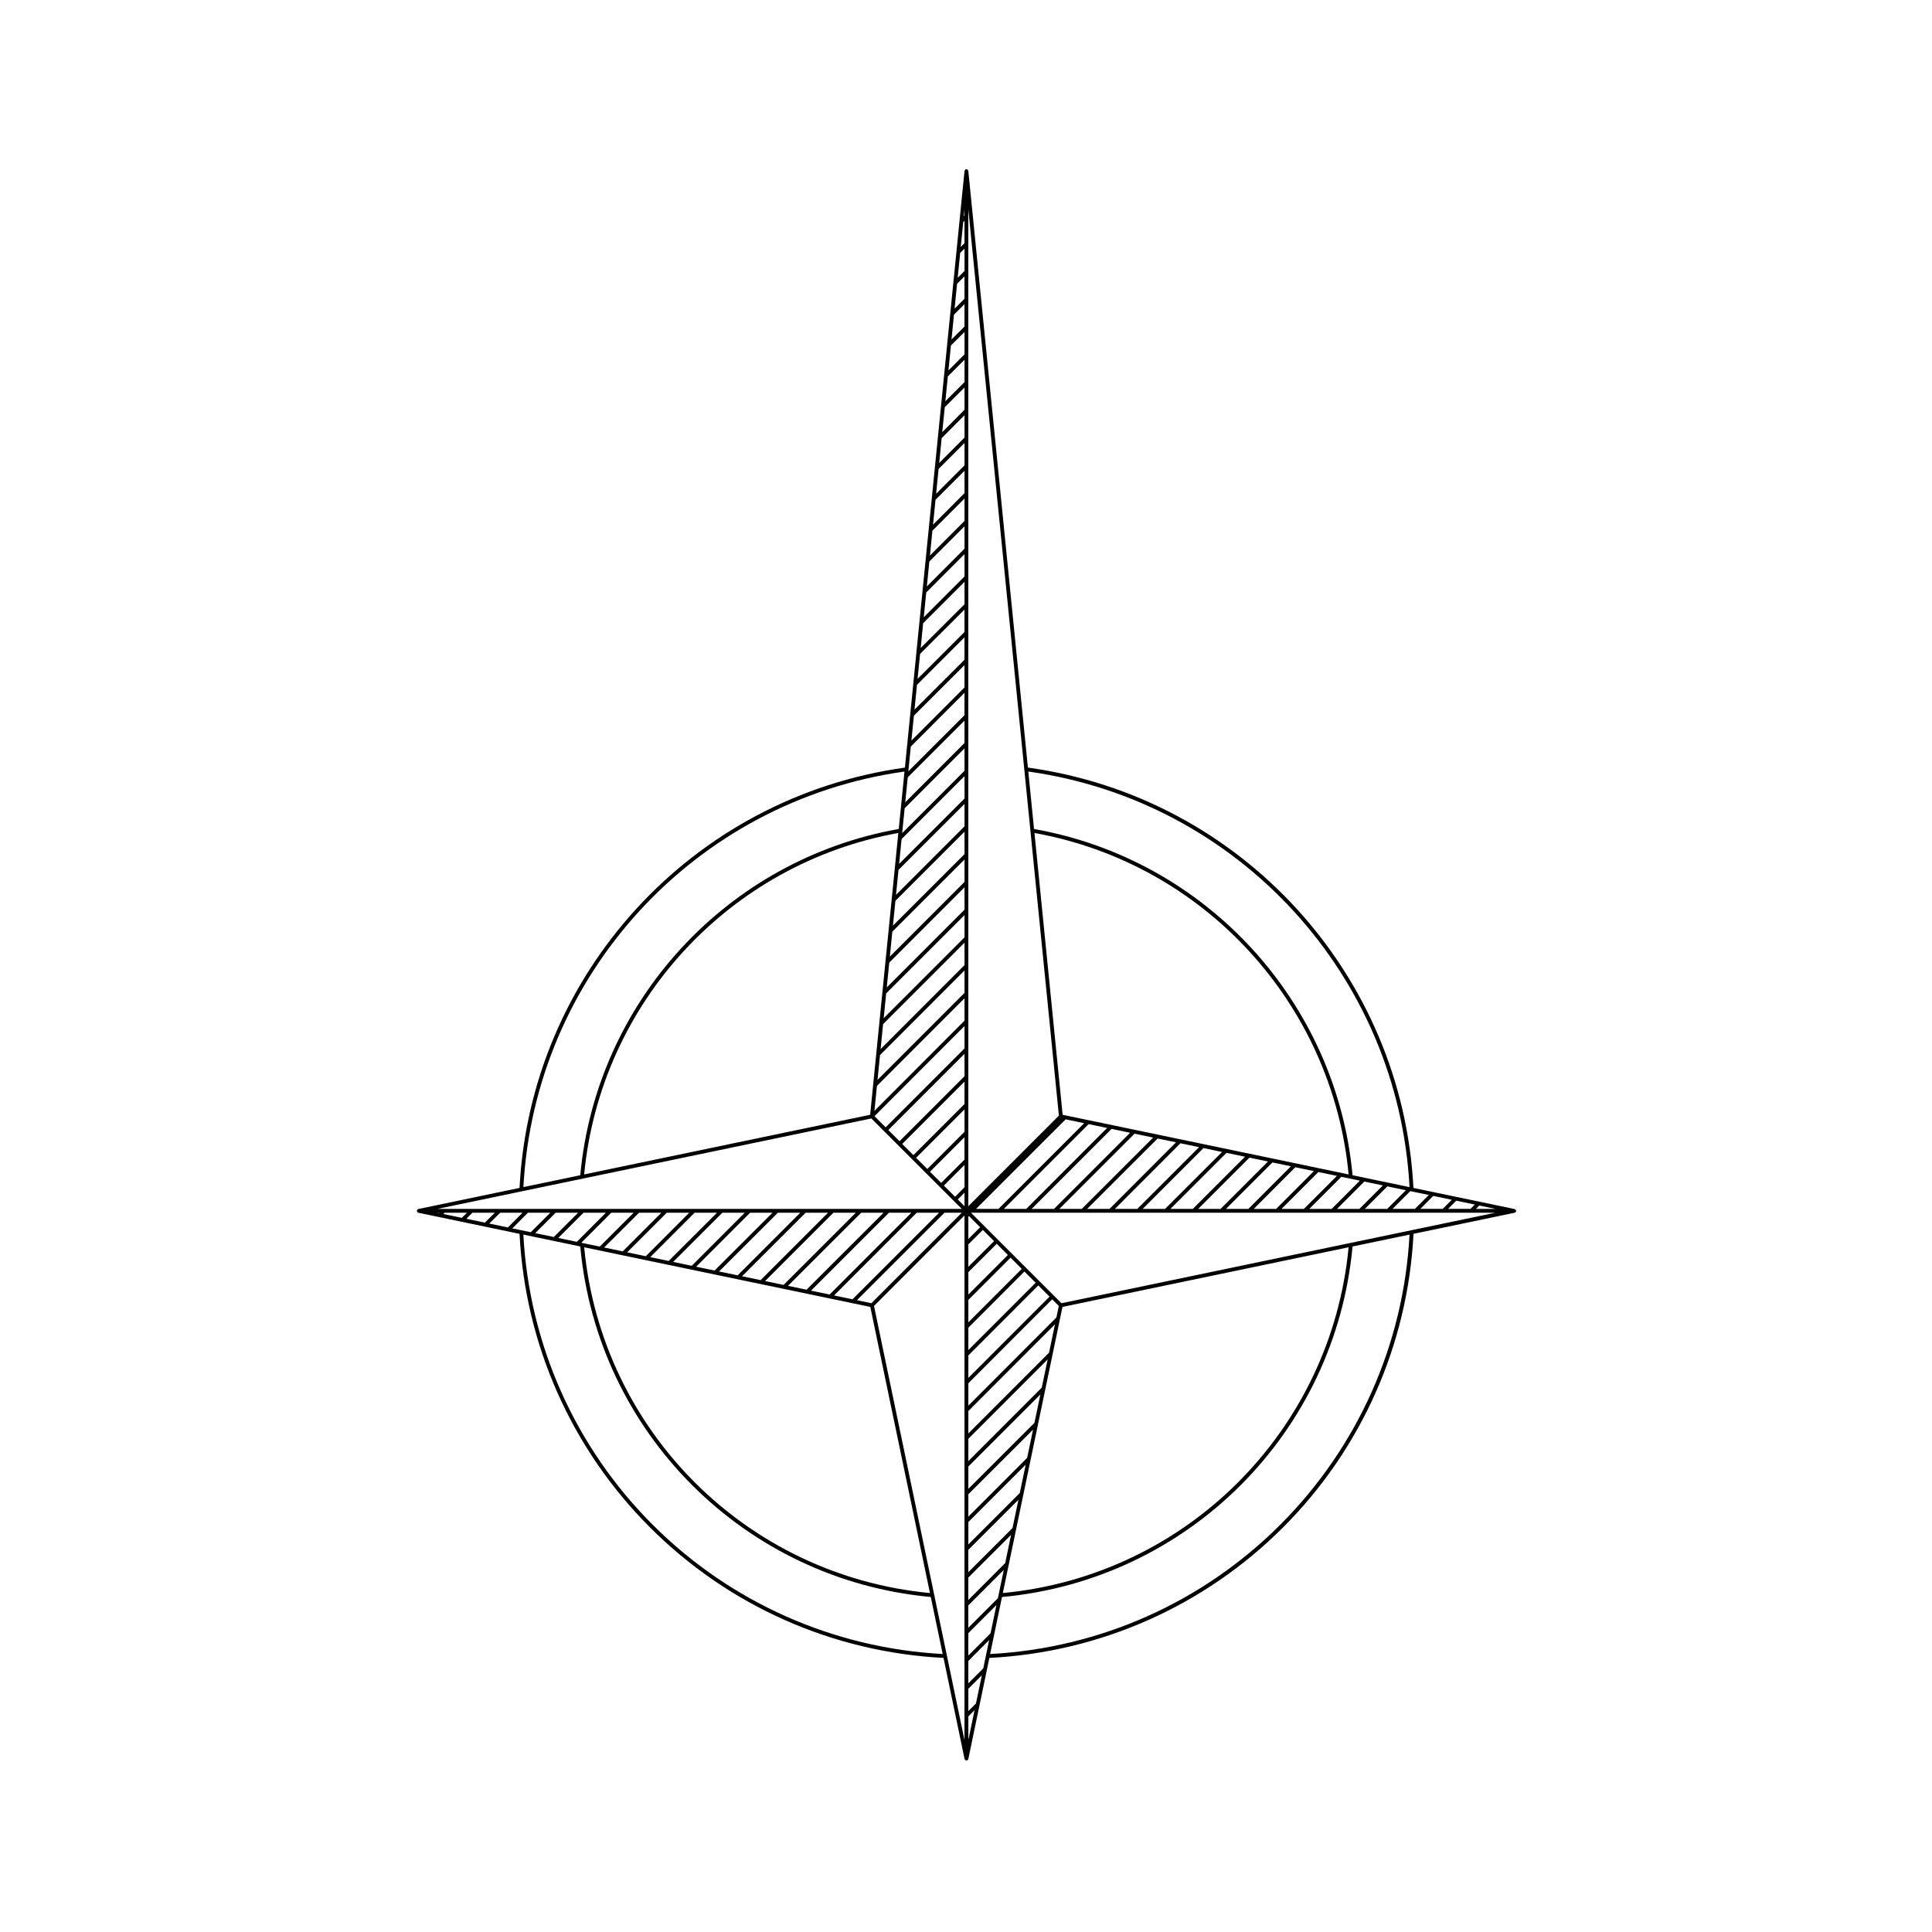
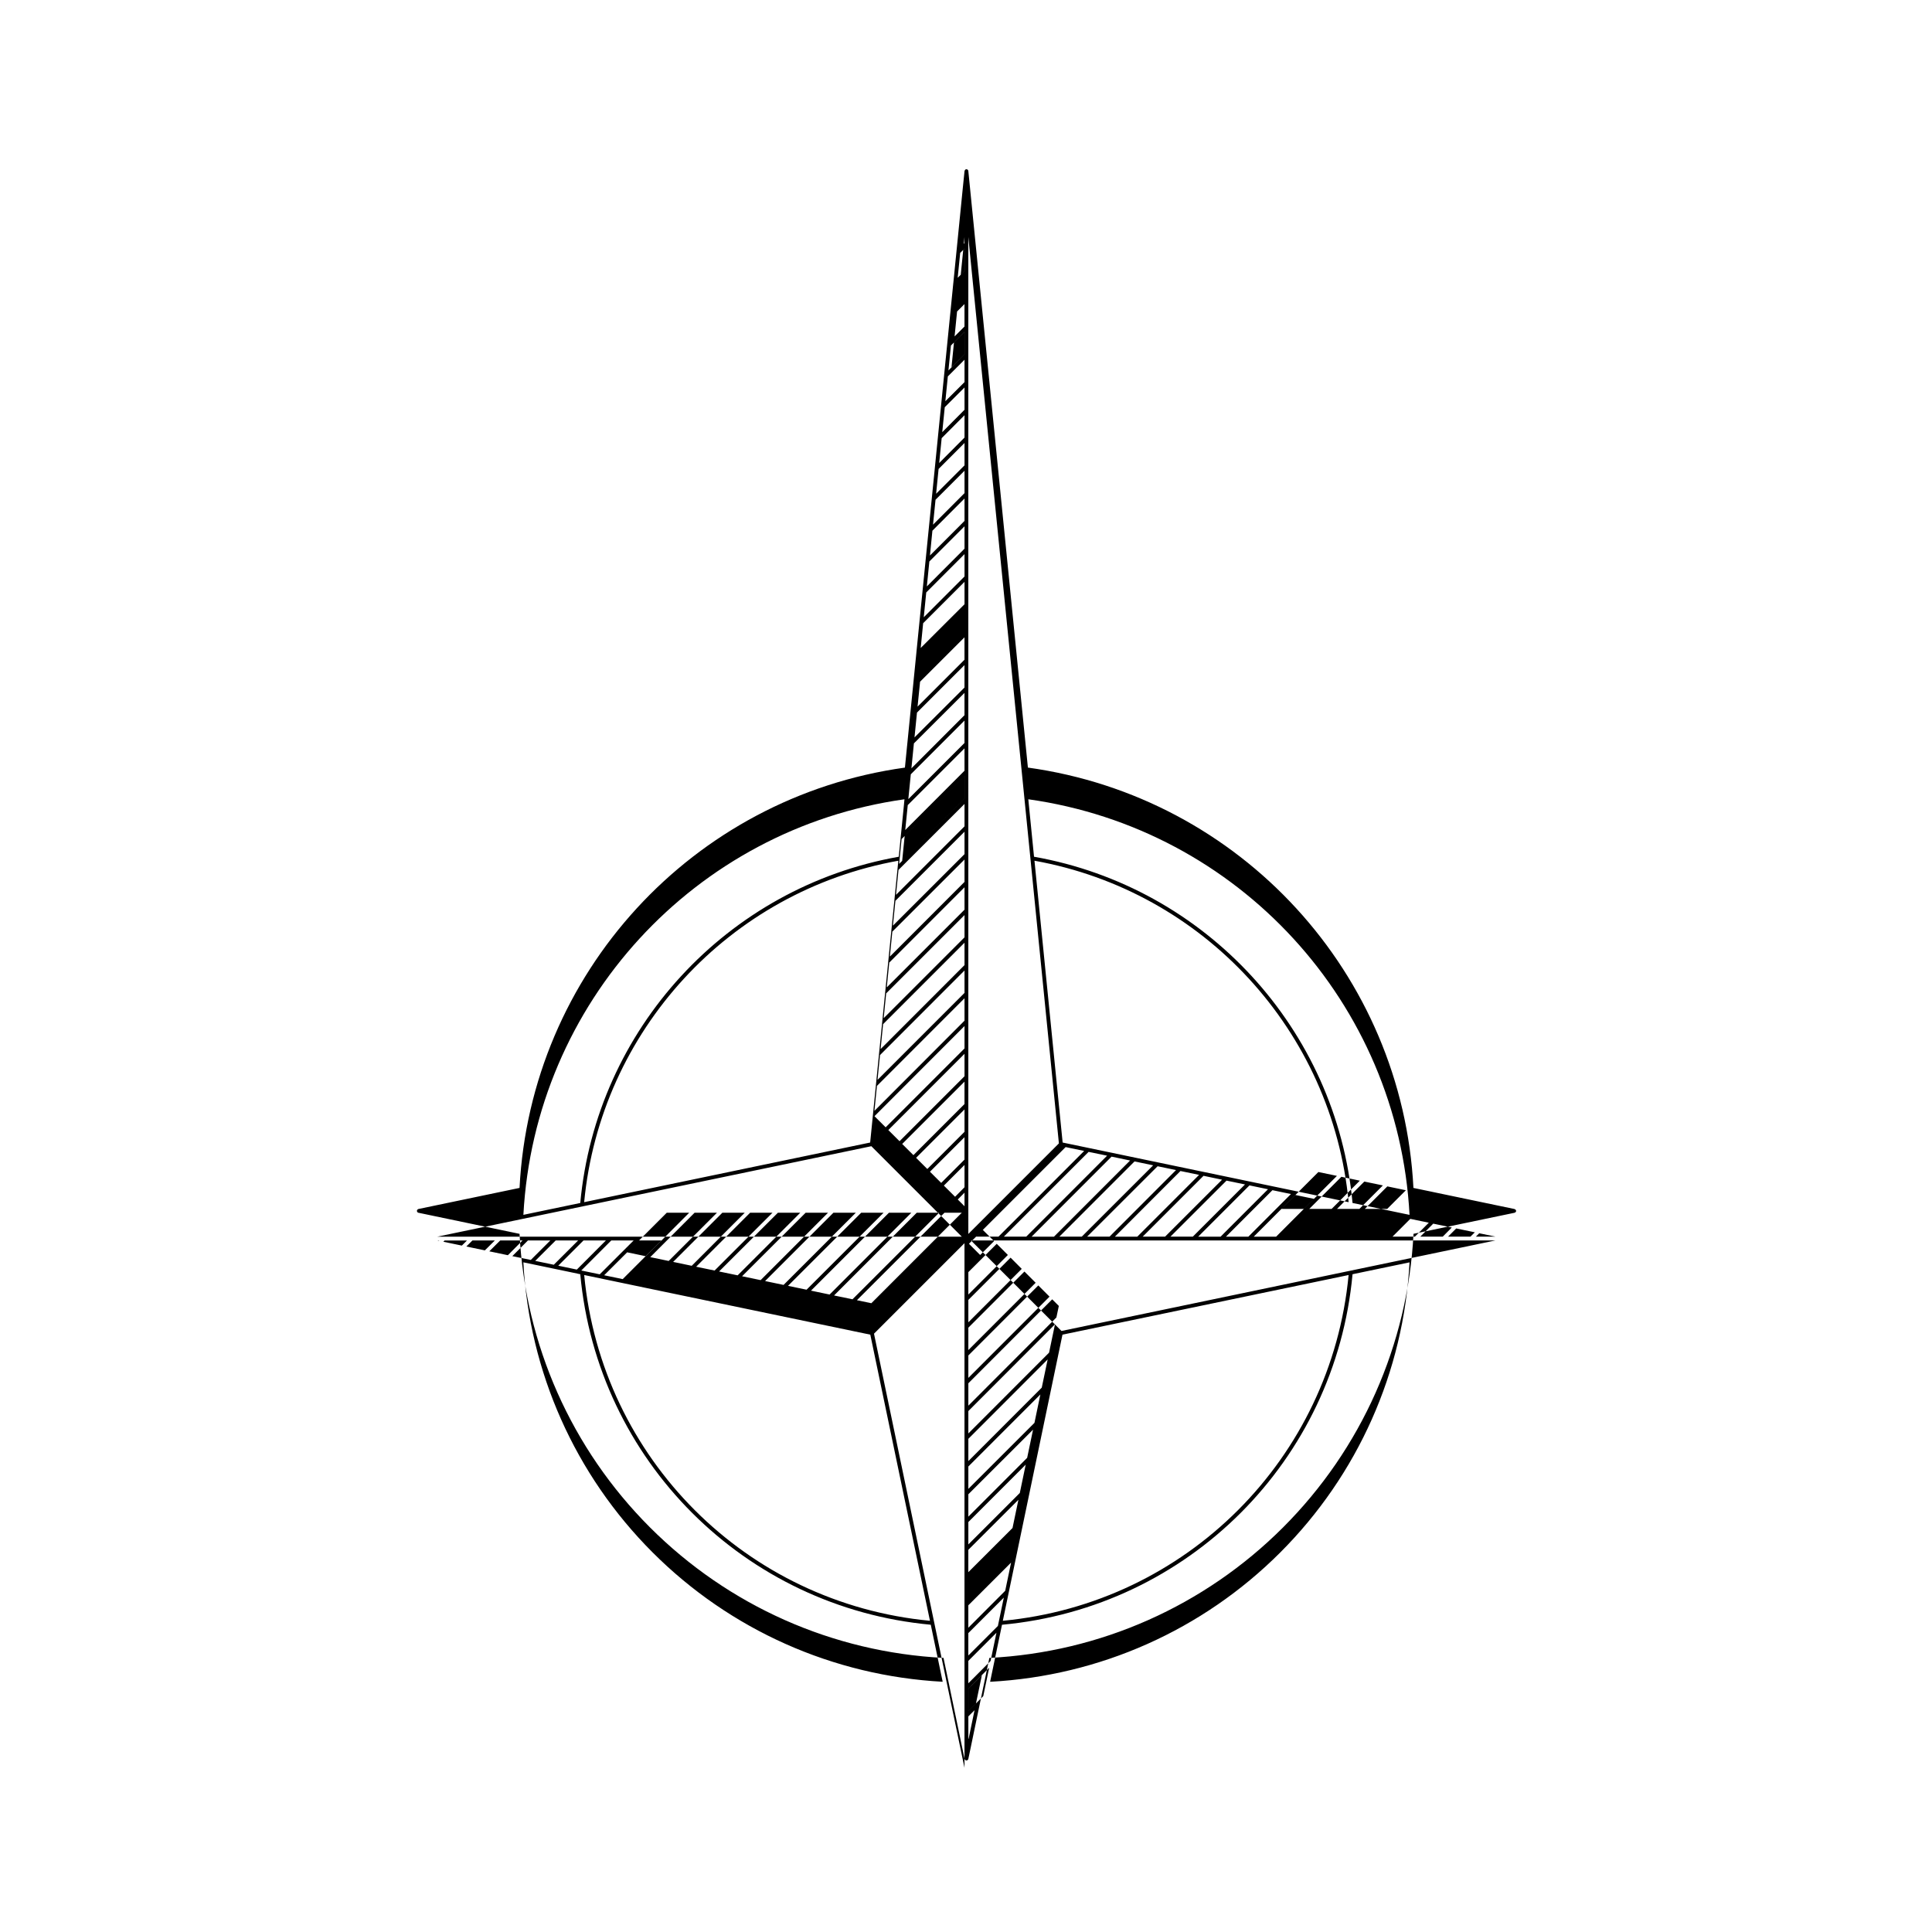
<svg xmlns="http://www.w3.org/2000/svg" fill="#000000" width="800px" height="800px" version="1.1" viewBox="144 144 512 512">
-   <path d="m545.6 464.54c-0.012-0.012-0.02-0.012-0.031-0.02-0.031-0.02-0.059-0.02-0.09-0.039-0.051-0.031-0.082-0.07-0.137-0.082l-21.648-4.516c-0.012 0-0.02-0.012-0.031-0.012l-5.09-1.055c-2.922-56.836-45.797-103.59-102.17-111.4l-15.789-158.1c0-0.012-0.004-0.012-0.004-0.012-0.012-0.07-0.031-0.137-0.059-0.195h-0.004v-0.012h-0.004c-0.012-0.02-0.031-0.051-0.047-0.07h-0.004c0-0.012-0.004-0.012-0.004-0.012h-0.016c-0.004-0.012-0.012-0.02-0.016-0.02-0.02-0.02-0.047-0.02-0.066-0.039-0.051-0.031-0.09-0.07-0.141-0.09-0.047-0.012-0.086-0.02-0.133-0.02h-0.004c-0.004 0-0.004 0.012-0.012 0.012-0.055 0-0.152 0.02-0.215 0.051h-0.004-0.004c-0.031 0.02-0.059 0.039-0.086 0.059h-0.004c0 0.012 0 0.012-0.004 0.012h-0.004-0.004c0 0.012 0 0.02-0.004 0.02-0.035 0.031-0.035 0.07-0.055 0.105-0.039 0.07-0.098 0.117-0.105 0.207l-0.523 5.129v0.012l-2.445 24.512h-0.004l-9.801 98.098v0.031l-0.816 8.168c0 0.012-0.004 0.012 0 0.02l-0.816 8.137v0.031l-0.816 8.176-0.004 0.012-0.574 5.785c-56.352 7.836-99.207 54.574-102.13 111.39l-26.797 5.586c-0.012 0-0.012 0.012-0.02 0.012-0.02 0-0.039 0.012-0.059 0.02-0.051 0.02-0.082 0.051-0.117 0.082-0.02 0.02-0.051 0.031-0.07 0.051-0.016 0.02-0.023 0.039-0.039 0.059-0.02 0.039-0.051 0.07-0.059 0.105-0.02 0.051-0.02 0.09-0.031 0.137 0 0.012-0.012 0.012-0.012 0.031l0.012 0.012v0.031c0 0.051 0.012 0.09 0.031 0.125 0.012 0.039 0.039 0.059 0.059 0.09 0.012 0.031 0.02 0.051 0.039 0.082 0.012 0 0.016 0.012 0.023 0.02 0.004 0.012 0.004 0.012 0.012 0.02 0.047 0.039 0.098 0.07 0.152 0.102 0.031 0.012 0.066 0.02 0.102 0.02l26.773 5.586c1.508 29.371 13.766 56.984 34.57 77.793 20.809 20.809 48.418 33.082 77.793 34.586l5.57 26.758c0.012 0.039 0.02 0.07 0.031 0.102 0.02 0.051 0.059 0.102 0.102 0.137 0.012 0.012 0.016 0.02 0.023 0.031 0.004 0.012 0.012 0.02 0.016 0.02 0 0.012 0.004 0.012 0.012 0.012 0.004 0 0.012 0.012 0.02 0.012 0.039 0.031 0.09 0.059 0.137 0.082 0.047 0.02 0.105 0.031 0.16 0.031 0.055 0 0.109-0.012 0.168-0.031 0.039-0.012 0.066-0.039 0.102-0.07 0.023-0.012 0.047-0.02 0.066-0.039 0.012-0.012 0.02-0.012 0.031-0.02 0 0 0.012 0 0.012-0.012 0.047-0.039 0.082-0.102 0.102-0.156 0.012-0.02 0.02-0.051 0.02-0.082h0.004l1.066-5.109v-0.012l4.508-21.648c29.391-1.496 57.012-13.766 77.824-34.578s33.07-48.43 34.578-77.812l26.719-5.566 0.012-0.012h0.039c0.031-0.012 0.039-0.039 0.07-0.039 0.195-0.07 0.352-0.227 0.352-0.453-0.016-0.156-0.086-0.277-0.188-0.363zm-142.96 130.89-2.016 2.016v-5.914l3.578-3.57-0.23 1.113zm-2.016 9.398v-5.965l1.641-1.641-1.566 7.535zm-1.016-389.01-1.809 1.797 0.66-6.586 1.152-1.152v5.941zm0 22.082-4.262 4.273 0.66-6.609 3.602-3.594zm0 1.426v5.934l-5.078 5.066 0.656-6.574zm0 7.359v5.906l-5.902 5.934 0.664-6.609zm0 7.344v5.926l-6.711 6.742 0.656-6.586zm0 7.359v5.934l-7.527 7.527 0.656-6.574zm0 7.359v5.934l-8.348 8.363 0.664-6.606zm0 7.363v5.934l-9.16 9.168 0.648-6.574zm0 7.359v5.934l-9.984 10.004 0.664-6.609zm0 7.371v5.926l-10.801 10.809 0.656-6.574zm0 7.352v5.934l-11.613 11.594 0.648-6.566zm104.65 166.18h-5.934l7.234-7.246 4.922 1.023zm7.402-5.969 4.914 1.023-4.949 4.949h-5.934zm-14.762 5.969h-5.926l8.508-8.508 4.891 1.023zm-7.352 0h-5.934l9.77-9.777 4.922 1.023zm-65.59 28.773-23.332 23.371v-5.934l22.223-22.25 1.754 1.754zm-26.137-31.27 1.789-1.809v3.602zm1.789-3.246-2.5 2.527-2.973-2.961 5.473-5.473zm0-7.332-6.184 6.184-2.973-2.961 9.148-9.148v5.926zm0-7.359-9.859 9.859-2.973-2.961 12.832-12.832zm0-7.359-13.543 13.543-2.973-2.961 16.512-16.512-0.004 5.93zm0-7.363-17.219 17.219-2.973-2.961 20.191-20.203zm0-7.367-20.898 20.906-2.961-2.953 23.859-23.891zm0-66.227-17.332 17.324 0.656-6.586 16.68-16.68v5.941zm0 1.43v5.934l-18.156 18.156 0.66-6.606zm0 7.359v5.945l-18.973 18.953 0.66-6.586zm0 7.367v5.934l-19.789 19.801 0.66-6.621zm0 7.359v5.934l-20.605 20.598 0.66-6.574zm0 7.363v5.906l-21.422 21.422 0.66-6.574zm0 7.328v5.934l-22.238 22.258 0.66-6.609zm0 7.363v5.934l-23.055 23.055 0.66-6.574zm0 7.359v5.934l-23.871 23.902 0.66-6.609zm-72.961 56.836-11.504 11.523-4.934-1.031 10.488-10.488zm1.426 0h5.934l-12.797 12.781-4.887-1.012zm7.359 0h5.934l-14.051 14.062-4.926-1.031zm7.359 0h5.93l-15.348 15.32-4.883-1.012zm7.363 0h5.926l-16.594 16.59-4.926-1.023zm7.348 0h5.934l-17.859 17.859-4.918-1.023zm7.363 0h5.934l-19.145 19.129-4.898-1.023zm7.359 0h5.934l-20.414 20.398-4.914-1.023zm7.359 0h5.934l-21.668 21.68-4.926-1.031zm7.363 0h5.926l-22.953 22.938-4.887-1.012zm7.348 0h4.594l-23.973 23.98-3.82-0.797zm6.328 89.328 13.266-13.254-1.559 7.477-11.715 11.707 0.004-5.93zm0-1.426v-5.934l15.203-15.215-1.566 7.516zm0-7.359v-5.934l17.145-17.121-1.559 7.465zm0-7.359v-5.934l19.086-19.09-1.566 7.523zm0-7.363v-5.906l21.02-21.039-1.566 7.477zm0-7.328v-5.934l22.957-22.984-1.566 7.508zm0-14.723v-5.945l18.539-18.559 2.973 2.973zm0-7.371v-5.934l14.863-14.879 2.973 2.973zm0-7.359v-5.934l11.191-11.199 2.961 2.973zm0-7.363v-5.934l7.523-7.508 2.953 2.961zm0-7.359v-5.934l3.84-3.828 2.973 2.973zm0-7.352v-5.934l0.156-0.156 2.973 2.973zm25.781-31.715 4.914 1.023-22.711 22.711h-5.934zm6.09 1.27 4.902 1.012-21.434 21.453h-5.934zm6.082 1.262 4.914 1.023-20.172 20.184h-5.926zm6.09 1.27 4.934 1.031-18.922 18.902h-5.938zm6.113 1.277 4.883 1.012-17.625 17.645h-5.934zm6.059 1.262 4.934 1.023-16.375 16.375h-5.934zm6.113 1.27 4.914 1.031-15.105 15.094h-5.934zm6.09 1.277 4.902 1.012-13.836 13.836h-5.926zm6.082 1.262 4.914 1.023-12.566 12.566h-5.934zm6.09 1.27 4.902 1.023-11.285 11.297h-5.934zm6.07 1.27 4.922 1.023-10.016 10.027h-5.934zm-87.676-112.43-15.703 15.715 0.664-6.609 15.039-15.035zm0 1.43v5.934l-16.52 16.52 0.66-6.586zm-2.863 119.9c0.004 0.012 0 0.012 0.004 0.012h0.004l2.137 2.137h-138.99l115.02-23.973zm-128.98 3.156-1.367 1.359-4.902-1.023 0.332-0.332h5.938zm1.434 0h5.941l-2.641 2.625-4.914-1.023zm7.363 0h5.918l-3.883 3.906-4.926-1.031zm7.348 0h5.934l-5.176 5.164-4.891-1.012zm7.356 0h5.945l-6.445 6.434-4.922-1.023zm7.371 0h5.934l-7.703 7.715-4.922-1.031zm7.359 0h5.93l-8.988 8.973-4.891-1.012zm7.359 0h5.914l-10.242 10.242-4.914-1.023zm87.266 118.78 5.523-5.543-1.566 7.516-3.953 3.953zm0-1.43v-5.934l7.453-7.457-1.559 7.481zm0-7.363v-5.934l9.402-9.406-1.566 7.508zm0-7.356v-5.945l11.332-11.324-1.559 7.477zm127.14-103.65 2.156-2.168 4.934 1.023-1.16 1.145zm-1.414 0h-5.945l3.426-3.438 4.922 1.023zm-7.371 0h-5.934l4.707-4.707 4.902 1.023zm-94.352-24.707-24 24-0.004-264.2 0.434 4.387zm-25.02-238.57-0.176 0.188 0.176-1.809zm0 1.434v5.934l-0.992 0.992 0.66-6.586zm0 14.711v5.945l-2.625 2.625 0.66-6.609zm0 7.371v5.934l-3.445 3.438 0.66-6.586zm0 80.941v5.934l-12.434 12.43 0.664-6.609zm0 7.359v5.945l-13.246 13.215 0.656-6.574zm0 7.371v5.906l-14.066 14.082 0.66-6.609zm0 7.332v5.934l-14.883 14.879 0.656-6.574zm-139.2 137.78-0.09 0.09-0.422-0.09zm115.22 24.699 23.98-23.98v139.02zm159.5-25.715 0.898-0.898 4.309 0.898zm-47.938-12.109c-0.02 0-0.039-0.012-0.051-0.012l-61.52-12.82-7.465-74.684c44.84 8.07 78.938 45.125 83.254 90.488zm-112.58-12.832-75.793 15.805c4.324-45.363 38.422-82.418 83.258-90.488zm-59.324 38.547 59.363 12.367 15.809 75.828c-48.633-4.625-87.012-43-91.633-91.633zm110.29 12.367 75.828-15.805c-4.625 48.629-43.012 87.008-91.637 91.633zm-0.266-0.977-2.098-2.098v-0.02h-0.02l-3.664-3.664v-0.02h-0.02l-3.664-3.664v-0.02h-0.02l-3.664-3.664v-0.02h-0.02l-10.816-10.82h138.99zm92.242-30.77-12.133-2.527c-0.012 0-0.012-0.012-0.012-0.012l-2.961-0.609c-4.254-46.043-38.879-83.688-84.41-91.758l-1.516-15.23c55.68 7.82 98.027 53.977 101.03 110.14zm-133.85-110.14-0.125 1.309v0.031l-0.82 8.176v0.012l-0.57 5.707c-45.523 8.07-80.152 45.715-84.402 91.758l-15.074 3.141c3.008-56.129 45.336-102.29 100.99-110.13zm-66.742 199.6c-20.566-20.574-32.707-47.852-34.258-76.883l14.305 2.984s0.004 0.012 0.012 0.012h0.004l0.762 0.156c4.555 49.367 43.535 88.332 92.891 92.891l3.152 15.113c-29.027-1.566-56.305-13.707-76.867-34.273zm166.33 0.012c-20.566 20.566-47.852 32.719-76.891 34.266l3.148-15.113c49.367-4.543 88.344-43.523 92.898-92.891l15.105-3.148c-1.547 29.023-13.688 56.309-34.262 76.887z" />
+   <path d="m545.6 464.54c-0.012-0.012-0.02-0.012-0.031-0.02-0.031-0.02-0.059-0.02-0.09-0.039-0.051-0.031-0.082-0.07-0.137-0.082l-21.648-4.516c-0.012 0-0.02-0.012-0.031-0.012l-5.09-1.055c-2.922-56.836-45.797-103.59-102.17-111.4l-15.789-158.1c0-0.012-0.004-0.012-0.004-0.012-0.012-0.07-0.031-0.137-0.059-0.195h-0.004v-0.012h-0.004c-0.012-0.02-0.031-0.051-0.047-0.07h-0.004c0-0.012-0.004-0.012-0.004-0.012h-0.016c-0.004-0.012-0.012-0.02-0.016-0.02-0.02-0.02-0.047-0.02-0.066-0.039-0.051-0.031-0.09-0.07-0.141-0.09-0.047-0.012-0.086-0.02-0.133-0.02h-0.004c-0.004 0-0.004 0.012-0.012 0.012-0.055 0-0.152 0.02-0.215 0.051h-0.004-0.004c-0.031 0.02-0.059 0.039-0.086 0.059h-0.004c0 0.012 0 0.012-0.004 0.012h-0.004-0.004c0 0.012 0 0.02-0.004 0.02-0.035 0.031-0.035 0.07-0.055 0.105-0.039 0.07-0.098 0.117-0.105 0.207l-0.523 5.129v0.012l-2.445 24.512h-0.004l-9.801 98.098v0.031l-0.816 8.168c0 0.012-0.004 0.012 0 0.02l-0.816 8.137v0.031l-0.816 8.176-0.004 0.012-0.574 5.785c-56.352 7.836-99.207 54.574-102.13 111.39l-26.797 5.586c-0.012 0-0.012 0.012-0.02 0.012-0.02 0-0.039 0.012-0.059 0.02-0.051 0.02-0.082 0.051-0.117 0.082-0.02 0.02-0.051 0.031-0.07 0.051-0.016 0.02-0.023 0.039-0.039 0.059-0.02 0.039-0.051 0.07-0.059 0.105-0.02 0.051-0.02 0.09-0.031 0.137 0 0.012-0.012 0.012-0.012 0.031l0.012 0.012v0.031c0 0.051 0.012 0.09 0.031 0.125 0.012 0.039 0.039 0.059 0.059 0.09 0.012 0.031 0.02 0.051 0.039 0.082 0.012 0 0.016 0.012 0.023 0.02 0.004 0.012 0.004 0.012 0.012 0.02 0.047 0.039 0.098 0.07 0.152 0.102 0.031 0.012 0.066 0.02 0.102 0.02l26.773 5.586c1.508 29.371 13.766 56.984 34.57 77.793 20.809 20.809 48.418 33.082 77.793 34.586l5.57 26.758c0.012 0.039 0.02 0.07 0.031 0.102 0.02 0.051 0.059 0.102 0.102 0.137 0.012 0.012 0.016 0.02 0.023 0.031 0.004 0.012 0.012 0.02 0.016 0.02 0 0.012 0.004 0.012 0.012 0.012 0.004 0 0.012 0.012 0.02 0.012 0.039 0.031 0.09 0.059 0.137 0.082 0.047 0.02 0.105 0.031 0.16 0.031 0.055 0 0.109-0.012 0.168-0.031 0.039-0.012 0.066-0.039 0.102-0.07 0.023-0.012 0.047-0.02 0.066-0.039 0.012-0.012 0.02-0.012 0.031-0.02 0 0 0.012 0 0.012-0.012 0.047-0.039 0.082-0.102 0.102-0.156 0.012-0.02 0.02-0.051 0.02-0.082h0.004l1.066-5.109v-0.012l4.508-21.648c29.391-1.496 57.012-13.766 77.824-34.578s33.07-48.43 34.578-77.812l26.719-5.566 0.012-0.012h0.039c0.031-0.012 0.039-0.039 0.07-0.039 0.195-0.07 0.352-0.227 0.352-0.453-0.016-0.156-0.086-0.277-0.188-0.363zm-142.96 130.89-2.016 2.016v-5.914l3.578-3.57-0.23 1.113zm-2.016 9.398v-5.965l1.641-1.641-1.566 7.535zm-1.016-389.01-1.809 1.797 0.66-6.586 1.152-1.152v5.941zm0 22.082-4.262 4.273 0.66-6.609 3.602-3.594zm0 1.426v5.934l-5.078 5.066 0.656-6.574zm0 7.359v5.906l-5.902 5.934 0.664-6.609zm0 7.344v5.926l-6.711 6.742 0.656-6.586zm0 7.359v5.934l-7.527 7.527 0.656-6.574zm0 7.359v5.934l-8.348 8.363 0.664-6.606zm0 7.363v5.934l-9.16 9.168 0.648-6.574zm0 7.359v5.934l-9.984 10.004 0.664-6.609zm0 7.371v5.926l-10.801 10.809 0.656-6.574zm0 7.352v5.934l-11.613 11.594 0.648-6.566zm104.65 166.18h-5.934l7.234-7.246 4.922 1.023zm7.402-5.969 4.914 1.023-4.949 4.949h-5.934zm-14.762 5.969h-5.926l8.508-8.508 4.891 1.023zm-7.352 0h-5.934l9.77-9.777 4.922 1.023zm-65.59 28.773-23.332 23.371v-5.934l22.223-22.25 1.754 1.754zm-26.137-31.27 1.789-1.809v3.602zm1.789-3.246-2.5 2.527-2.973-2.961 5.473-5.473zm0-7.332-6.184 6.184-2.973-2.961 9.148-9.148v5.926zm0-7.359-9.859 9.859-2.973-2.961 12.832-12.832zm0-7.359-13.543 13.543-2.973-2.961 16.512-16.512-0.004 5.93zm0-7.363-17.219 17.219-2.973-2.961 20.191-20.203zm0-7.367-20.898 20.906-2.961-2.953 23.859-23.891zm0-66.227-17.332 17.324 0.656-6.586 16.68-16.68v5.941zm0 1.43v5.934l-18.156 18.156 0.66-6.606zm0 7.359v5.945l-18.973 18.953 0.66-6.586zm0 7.367v5.934l-19.789 19.801 0.66-6.621zm0 7.359v5.934l-20.605 20.598 0.66-6.574zm0 7.363v5.906l-21.422 21.422 0.66-6.574zm0 7.328v5.934l-22.238 22.258 0.66-6.609zm0 7.363v5.934l-23.055 23.055 0.66-6.574zm0 7.359v5.934l-23.871 23.902 0.66-6.609zm-72.961 56.836-11.504 11.523-4.934-1.031 10.488-10.488zm1.426 0h5.934l-12.797 12.781-4.887-1.012zm7.359 0h5.934l-14.051 14.062-4.926-1.031zm7.359 0h5.93l-15.348 15.32-4.883-1.012zm7.363 0h5.926l-16.594 16.59-4.926-1.023zm7.348 0h5.934l-17.859 17.859-4.918-1.023zm7.363 0h5.934l-19.145 19.129-4.898-1.023zm7.359 0h5.934l-20.414 20.398-4.914-1.023zm7.359 0h5.934l-21.668 21.68-4.926-1.031zm7.363 0h5.926l-22.953 22.938-4.887-1.012zm7.348 0h4.594l-23.973 23.98-3.82-0.797zm6.328 89.328 13.266-13.254-1.559 7.477-11.715 11.707 0.004-5.93zm0-1.426v-5.934l15.203-15.215-1.566 7.516zm0-7.359v-5.934l17.145-17.121-1.559 7.465zm0-7.359v-5.934l19.086-19.09-1.566 7.523zm0-7.363v-5.906l21.02-21.039-1.566 7.477zm0-7.328v-5.934l22.957-22.984-1.566 7.508zm0-14.723v-5.945l18.539-18.559 2.973 2.973zm0-7.371v-5.934l14.863-14.879 2.973 2.973zm0-7.359v-5.934l11.191-11.199 2.961 2.973zm0-7.363v-5.934l7.523-7.508 2.953 2.961zm0-7.359v-5.934l3.84-3.828 2.973 2.973zv-5.934l0.156-0.156 2.973 2.973zm25.781-31.715 4.914 1.023-22.711 22.711h-5.934zm6.09 1.27 4.902 1.012-21.434 21.453h-5.934zm6.082 1.262 4.914 1.023-20.172 20.184h-5.926zm6.09 1.27 4.934 1.031-18.922 18.902h-5.938zm6.113 1.277 4.883 1.012-17.625 17.645h-5.934zm6.059 1.262 4.934 1.023-16.375 16.375h-5.934zm6.113 1.27 4.914 1.031-15.105 15.094h-5.934zm6.09 1.277 4.902 1.012-13.836 13.836h-5.926zm6.082 1.262 4.914 1.023-12.566 12.566h-5.934zm6.09 1.27 4.902 1.023-11.285 11.297h-5.934zm6.07 1.27 4.922 1.023-10.016 10.027h-5.934zm-87.676-112.43-15.703 15.715 0.664-6.609 15.039-15.035zm0 1.43v5.934l-16.52 16.52 0.66-6.586zm-2.863 119.9c0.004 0.012 0 0.012 0.004 0.012h0.004l2.137 2.137h-138.99l115.02-23.973zm-128.98 3.156-1.367 1.359-4.902-1.023 0.332-0.332h5.938zm1.434 0h5.941l-2.641 2.625-4.914-1.023zm7.363 0h5.918l-3.883 3.906-4.926-1.031zm7.348 0h5.934l-5.176 5.164-4.891-1.012zm7.356 0h5.945l-6.445 6.434-4.922-1.023zm7.371 0h5.934l-7.703 7.715-4.922-1.031zm7.359 0h5.93l-8.988 8.973-4.891-1.012zm7.359 0h5.914l-10.242 10.242-4.914-1.023zm87.266 118.78 5.523-5.543-1.566 7.516-3.953 3.953zm0-1.43v-5.934l7.453-7.457-1.559 7.481zm0-7.363v-5.934l9.402-9.406-1.566 7.508zm0-7.356v-5.945l11.332-11.324-1.559 7.477zm127.14-103.65 2.156-2.168 4.934 1.023-1.16 1.145zm-1.414 0h-5.945l3.426-3.438 4.922 1.023zm-7.371 0h-5.934l4.707-4.707 4.902 1.023zm-94.352-24.707-24 24-0.004-264.2 0.434 4.387zm-25.02-238.57-0.176 0.188 0.176-1.809zm0 1.434v5.934l-0.992 0.992 0.66-6.586zm0 14.711v5.945l-2.625 2.625 0.66-6.609zm0 7.371v5.934l-3.445 3.438 0.66-6.586zm0 80.941v5.934l-12.434 12.43 0.664-6.609zm0 7.359v5.945l-13.246 13.215 0.656-6.574zm0 7.371v5.906l-14.066 14.082 0.66-6.609zm0 7.332v5.934l-14.883 14.879 0.656-6.574zm-139.2 137.78-0.09 0.09-0.422-0.09zm115.22 24.699 23.98-23.98v139.02zm159.5-25.715 0.898-0.898 4.309 0.898zm-47.938-12.109c-0.02 0-0.039-0.012-0.051-0.012l-61.52-12.82-7.465-74.684c44.84 8.07 78.938 45.125 83.254 90.488zm-112.58-12.832-75.793 15.805c4.324-45.363 38.422-82.418 83.258-90.488zm-59.324 38.547 59.363 12.367 15.809 75.828c-48.633-4.625-87.012-43-91.633-91.633zm110.29 12.367 75.828-15.805c-4.625 48.629-43.012 87.008-91.637 91.633zm-0.266-0.977-2.098-2.098v-0.02h-0.02l-3.664-3.664v-0.02h-0.02l-3.664-3.664v-0.02h-0.02l-3.664-3.664v-0.02h-0.02l-10.816-10.82h138.99zm92.242-30.77-12.133-2.527c-0.012 0-0.012-0.012-0.012-0.012l-2.961-0.609c-4.254-46.043-38.879-83.688-84.41-91.758l-1.516-15.23c55.68 7.82 98.027 53.977 101.03 110.14zm-133.85-110.14-0.125 1.309v0.031l-0.82 8.176v0.012l-0.57 5.707c-45.523 8.07-80.152 45.715-84.402 91.758l-15.074 3.141c3.008-56.129 45.336-102.29 100.99-110.13zm-66.742 199.6c-20.566-20.574-32.707-47.852-34.258-76.883l14.305 2.984s0.004 0.012 0.012 0.012h0.004l0.762 0.156c4.555 49.367 43.535 88.332 92.891 92.891l3.152 15.113c-29.027-1.566-56.305-13.707-76.867-34.273zm166.33 0.012c-20.566 20.566-47.852 32.719-76.891 34.266l3.148-15.113c49.367-4.543 88.344-43.523 92.898-92.891l15.105-3.148c-1.547 29.023-13.688 56.309-34.262 76.887z" />
</svg>